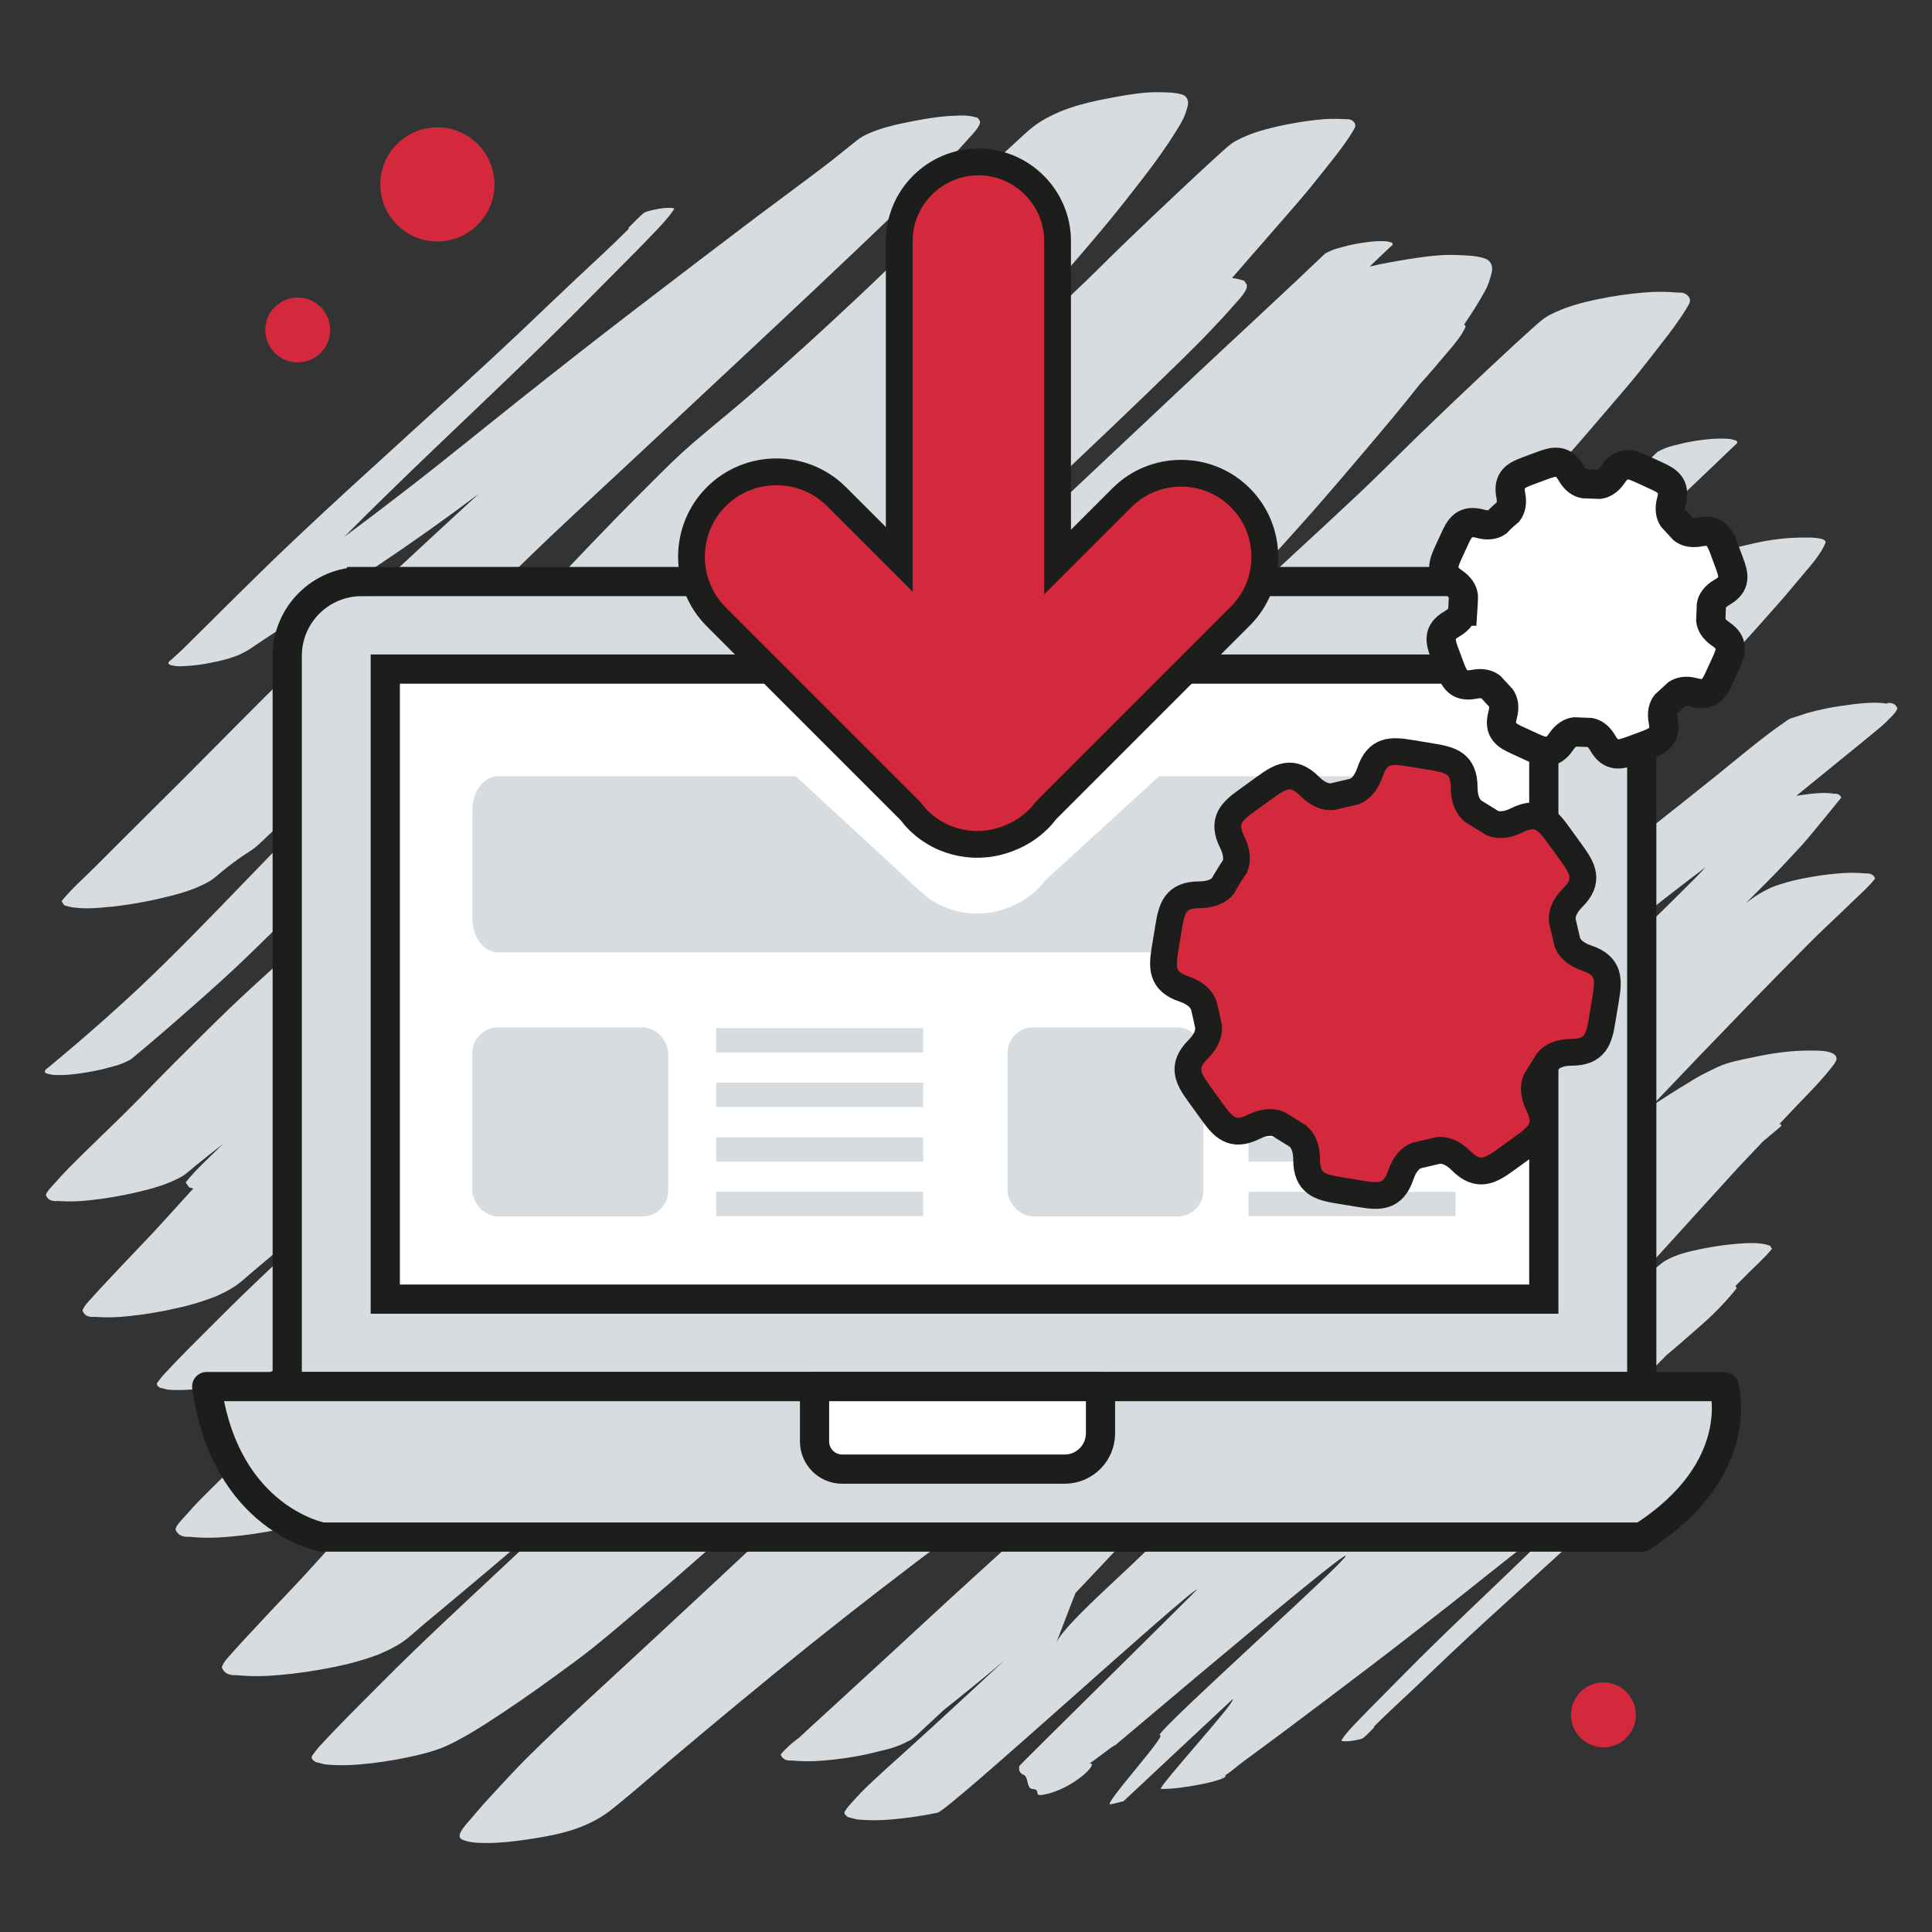
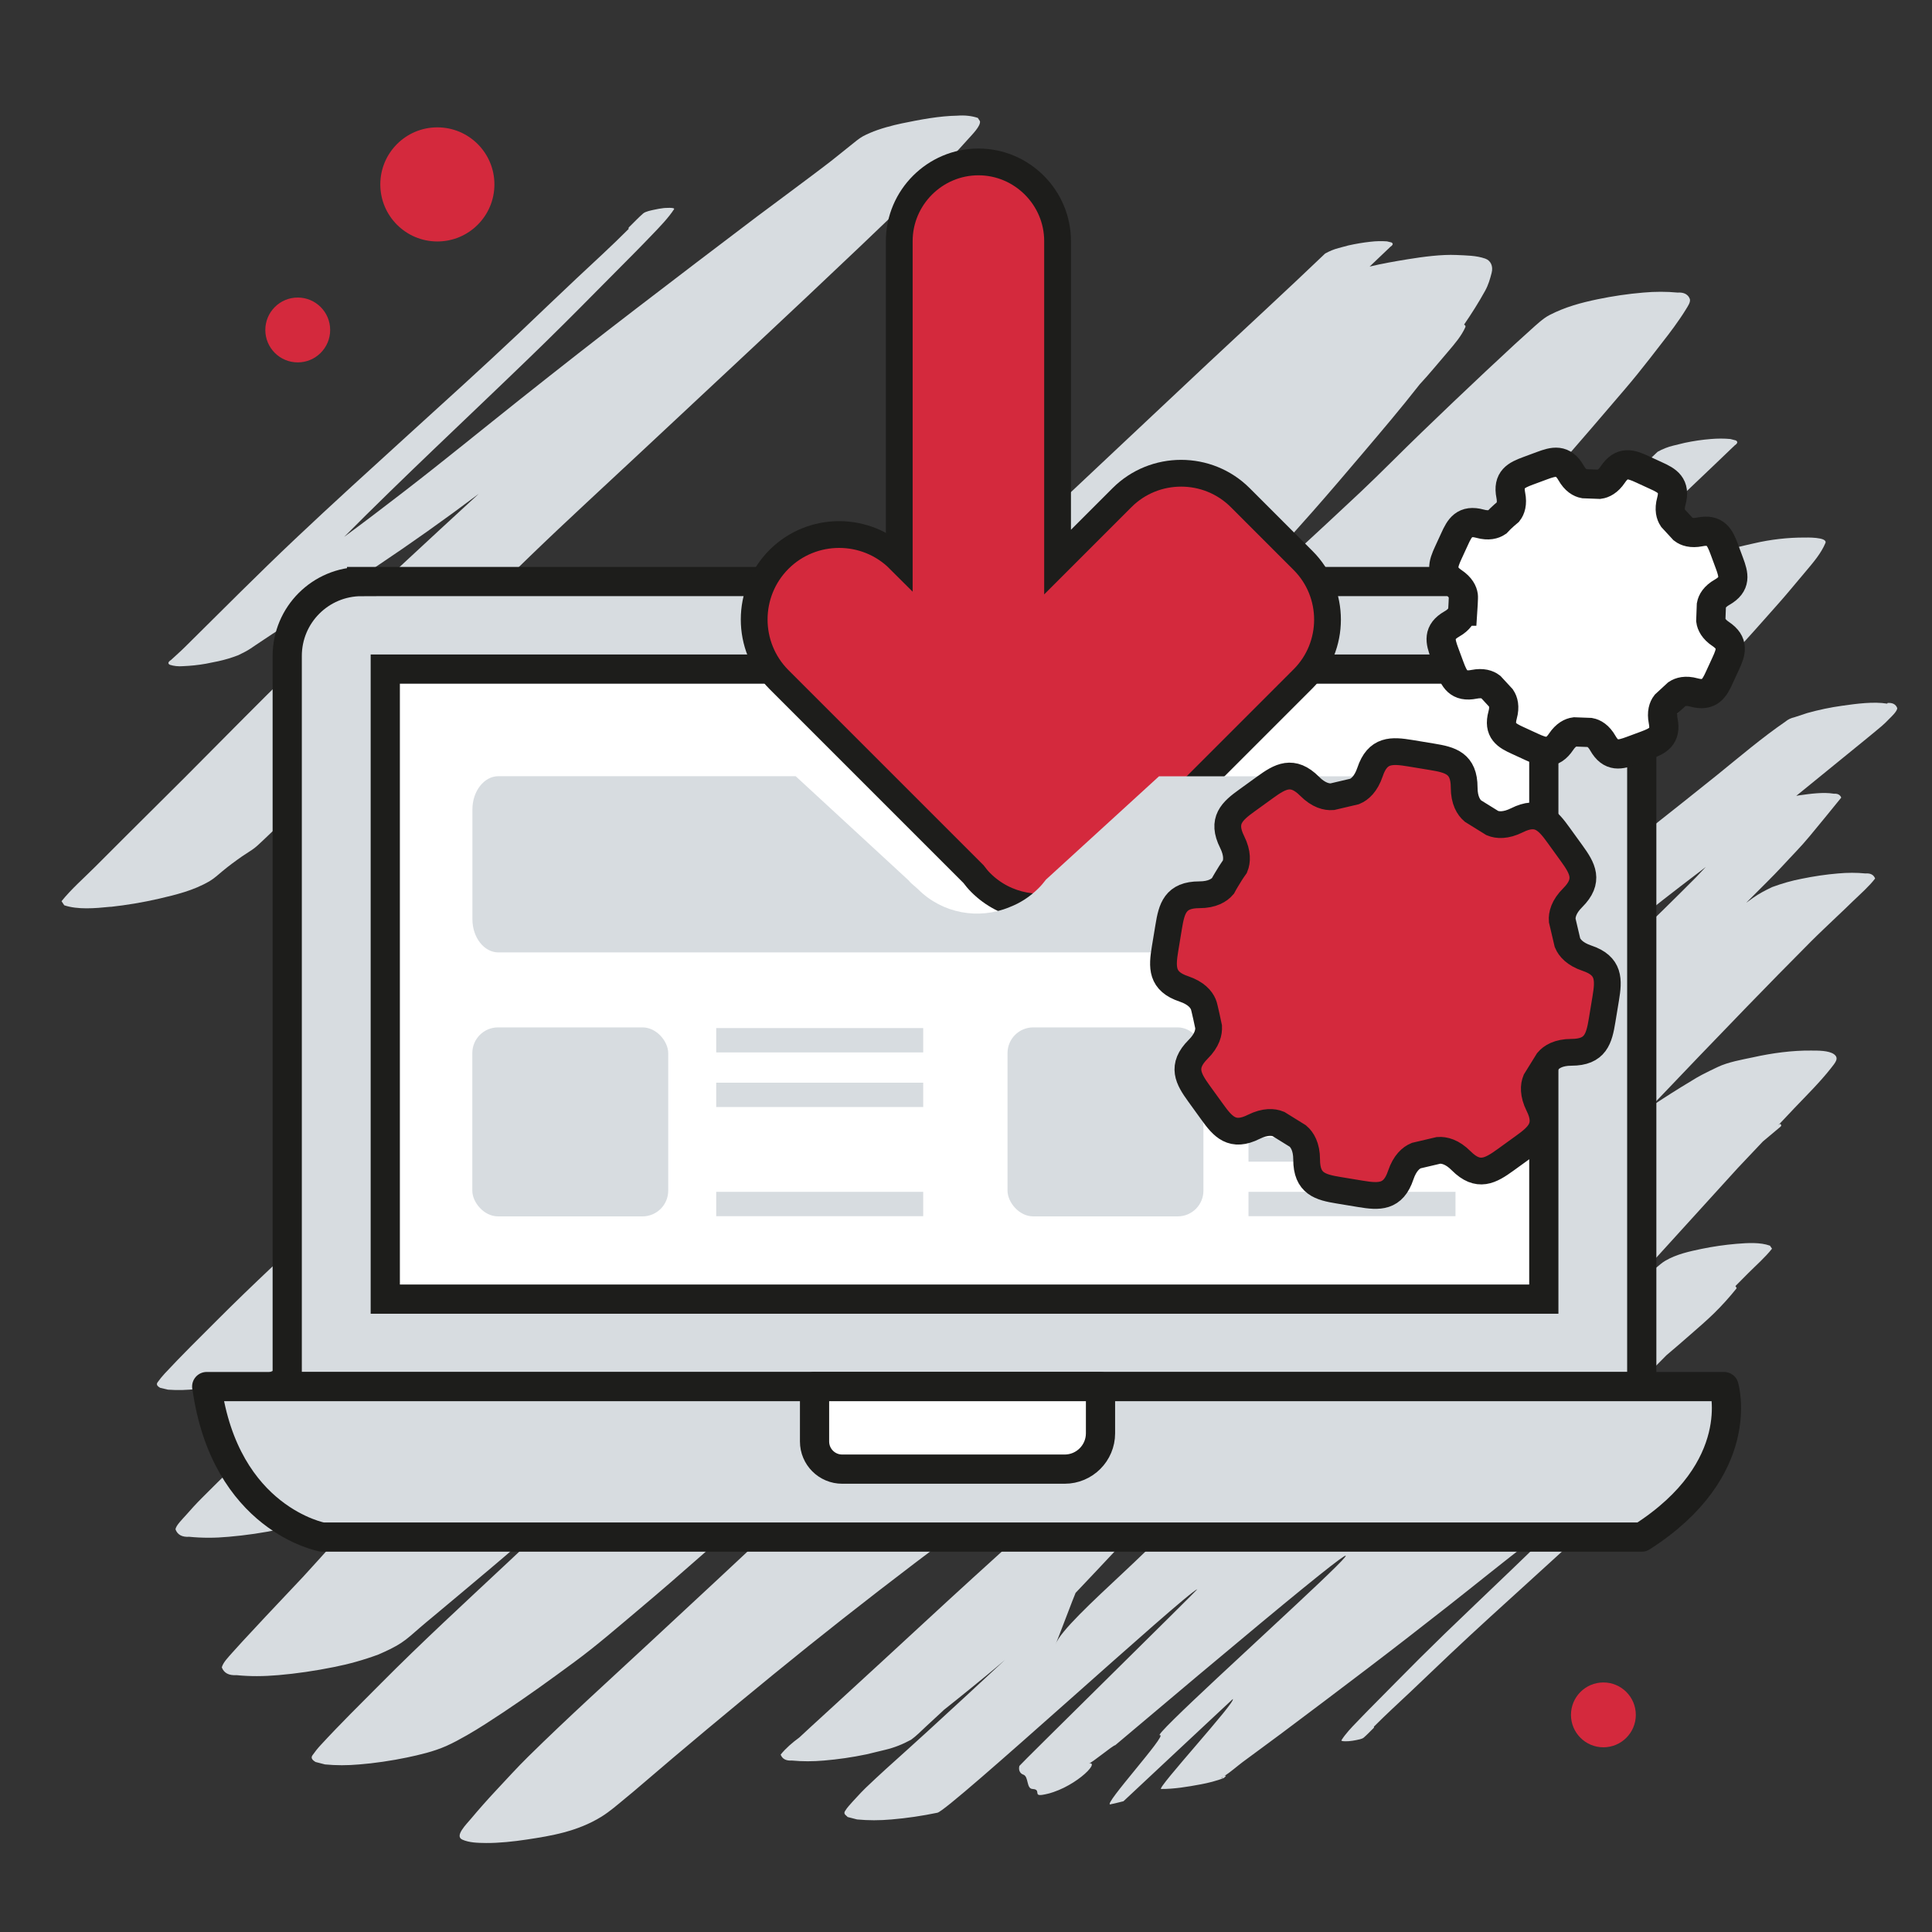
<svg xmlns="http://www.w3.org/2000/svg" id="Isolation_Mode" data-name="Isolation Mode" viewBox="0 0 198.43 198.43">
  <rect x="0" y="0" width="198.43" height="198.43" fill="#333333" stroke="none" />
  <defs>
    <style>
      .cls-1 {
        fill: none;
        stroke: #d7dce0;
        stroke-width: 2.5px;
      }

      .cls-1, .cls-2, .cls-3, .cls-4 {
        stroke-miterlimit: 10;
      }

      .cls-2 {
        stroke-width: 2.75px;
      }

      .cls-2, .cls-3, .cls-5, .cls-4, .cls-6 {
        stroke: #1d1d1b;
      }

      .cls-2, .cls-7 {
        fill: #d4293d;
      }

      .cls-3, .cls-5, .cls-4, .cls-6 {
        stroke-width: 3px;
      }

      .cls-3, .cls-5, .cls-8 {
        fill: #d7dce0;
      }

      .cls-5, .cls-6 {
        stroke-linecap: round;
        stroke-linejoin: round;
      }

      .cls-4, .cls-6 {
        fill: #fff;
      }

      .cls-7, .cls-8 {
        stroke-width: 0px;
      }
    </style>
  </defs>
  <g>
-     <path class="cls-8" d="m22.1,133.18c.68-.31,1.37-.63,2.03-1.07.56-.37,1.07-.85,1.58-1.29.43-.37.87-.73,1.3-1.1.85-.71,1.7-1.42,2.54-2.13,1.64-1.38,3.28-2.76,4.89-4.16.58-.4.66-.71.23-.93-.32-.07-.64-.15-.96-.22-.39-.03-.78-.04-1.18-.05.45-.51.89-1.02,1.34-1.53,1.05-.31,2.1-.71,3.08-1.28.52-.31,1.01-.75,1.48-1.15.76-.63,1.55-1.21,2.36-1.75.39-.26.79-.5,1.19-.76.42-.28.78-.62,1.15-.96.79-.74,1.56-1.48,2.32-2.26.66-.44.74-.79.24-1.06-.34-.09-.69-.18-1.04-.27,1.69-1.72,3.38-3.44,5.06-5.18,4.13-4.26,8.22-8.56,12.43-12.76,4.2-4.18,8.44-8.32,12.7-12.45,4.41-4.28,8.96-8.43,13.45-12.62,8.6-8.05,17.25-16.07,25.77-24.2,2.47-2.36,4.94-4.73,7.38-7.12,1.07-1.05,2.13-2.11,3.15-3.2.71-.75,1.42-1.5,2.09-2.28.48-.55,1.51-1.56,1.38-2.15-.09-.14-.18-.27-.27-.41-.39-.14-.81-.23-1.25-.29.29-.33.58-.66.86-.99,1.97-2.25,3.93-4.5,5.89-6.76.78-.91,1.55-1.84,2.29-2.78.55-.7,1.1-1.4,1.66-2.1.36-.46.7-.93,1.03-1.4.19-.27.37-.54.54-.82.19-.31.45-.66.38-.93-.04-.11-.1-.21-.17-.28-.19-.2-.48-.28-.87-.25-.96-.07-1.96-.05-3,.08-1.31.14-2.65.37-4.01.68-1.41.33-2.79.71-4.21,1.47-.58.31-1.16.87-1.67,1.33-.46.41-.92.83-1.37,1.25-.89.82-1.77,1.64-2.65,2.47-1.9,1.78-3.79,3.58-5.67,5.39-2.15,2.07-3.37,3.35-5.48,5.33-1.91,1.8-3.85,3.59-5.78,5.38-3.87,3.59-7.75,7.17-11.61,10.77.71-.78,1.43-1.55,2.14-2.32,3.7-3.98,7.4-7.96,11.02-12,1.56-1.75,3.09-3.53,4.61-5.31,1.66-1.93,3.32-3.87,4.89-5.86,2.14-2.72,4.34-5.48,6-8.38.3-.52.46-1.05.61-1.57.16-.59-.05-1.07-.53-1.23-.78-.25-1.6-.23-2.5-.25-1.28-.03-2.9.22-4.26.47-2.52.47-5.25.97-7.81,2.55-1.05.65-2.03,1.65-2.96,2.49-3.66,3.32-7.15,6.78-10.52,10.36-1.64,1.74-3.38,3.4-5.13,5.04-1.81,1.69-3.62,3.39-5.46,5.05-1.92,1.75-3.85,3.47-5.81,5.17-1.92,1.67-3.91,3.25-5.83,4.91-1.89,1.63-3.64,3.43-5.4,5.19-1.76,1.75-3.48,3.52-5.19,5.31-1.78,1.87-3.55,3.75-5.38,5.58-1.73,1.74-3.54,3.39-5.35,5.04-1.8,1.64-3.66,3.21-5.44,4.88-1.8,1.68-3.6,3.37-5.37,5.09-3.8,3.69-7.55,7.4-11.23,11.2-3.6,3.71-7.16,7.46-10.85,11.09-3.83,3.78-7.91,7.37-12.04,10.79-.36.24-.41.43-.14.57.2.05.39.09.59.14.7.05,1.42.03,2.17-.06.95-.1,1.92-.27,2.9-.49.43-.11.86-.23,1.29-.34.59-.15,1.17-.39,1.75-.72,2.18-1.8,4.31-3.65,6.43-5.52,1.8-1.59,3.61-3.2,5.34-4.87,3.93-3.78,7.76-7.66,11.63-11.5,3.74-3.7,7.54-7.33,11.41-10.9,2.09-1.93,4.22-3.8,6.36-5.65-2.8,2.55-5.58,5.11-8.33,7.72-4.43,4.19-8.71,8.52-13.03,12.82-.53.53-1.1,1.03-1.66,1.54-.37.25-.41.44-.13.59.48.17,1.02.24,1.6.21.59,0,1.2-.05,1.81-.12-1.99,1.84-3.96,3.68-5.96,5.51-1.79,1.65-3.61,3.27-5.36,4.95-1.89,1.82-3.74,3.68-5.6,5.53-1.8,1.8-3.54,3.64-5.35,5.42-1.85,1.82-3.73,3.6-5.55,5.44-.5.51-.99,1.03-1.45,1.56-.24.28-.91.93-.91,1.24.17.46.56.66,1.19.6,1.1.08,2.24.05,3.42-.09,1.5-.16,3.02-.42,4.57-.77,1.56-.37,3.22-.78,4.8-1.67.44-.25.87-.68,1.28-1.01.51-.41,1.02-.82,1.53-1.23.47-.37.94-.73,1.41-1.1-1.29,1.28-2.73,2.55-3.85,3.96.12.17.23.34.34.5.14.05.29.09.44.13-.93,1.02-1.86,2.04-2.79,3.07-.44.49-.89.97-1.33,1.45-1.1,1.17-2.21,2.33-3.31,3.49-.71.74-1.41,1.5-2.11,2.25-.31.33-.62.67-.92,1.01-.35.39-.78.82-.92,1.27.18.49.6.7,1.26.64,1.16.09,2.38.06,3.64-.09,1.59-.17,3.21-.44,4.86-.82,1.29-.28,2.59-.67,3.91-1.18Z" />
    <path class="cls-8" d="m11.37,93.14c1.63-.18,3.28-.45,4.97-.84,1.65-.39,3.54-.82,5.22-1.82.45-.27.87-.66,1.28-1,.66-.55,1.34-1.05,2.03-1.53.34-.23.68-.44,1.02-.67.36-.24.67-.54.99-.84.69-.64,1.36-1.29,2.01-1.96.57-.38.64-.69.22-.9-.29-.07-.58-.14-.87-.2,1.47-1.49,2.94-2.98,4.4-4.48,3.59-3.69,7.15-7.4,10.8-11.03,3.65-3.62,7.33-7.2,11.02-10.77,3.83-3.7,7.77-7.3,11.66-10.94,7.46-6.98,14.95-13.93,22.35-20.97,2.14-2.04,4.28-4.09,6.4-6.16.93-.91,1.85-1.83,2.74-2.77.62-.65,1.23-1.3,1.82-1.97.42-.47,1.31-1.35,1.22-1.84-.07-.11-.15-.23-.22-.34-.63-.21-1.34-.29-2.11-.23-1.82.03-3.75.39-5.68.79-.92.19-2.3.55-3.28.98-.64.28-.89.41-1.38.79-.2.15-.4.32-.6.48-.45.37-.91.73-1.37,1.1-.86.7-1.76,1.36-2.64,2.03-1.88,1.42-3.78,2.81-5.67,4.23-4.12,3.11-8.23,6.25-12.34,9.4-3.98,3.05-7.92,6.14-11.85,9.26-3.98,3.16-7.92,6.39-11.94,9.49-2.06,1.59-4.13,3.17-6.22,4.71,6.16-6.2,12.57-12.16,18.86-18.24,2.43-2.34,4.81-4.72,7.18-7.12,1.27-1.28,2.54-2.56,3.81-3.84.6-.6,1.19-1.22,1.79-1.84.77-.8,1.66-1.72,2.24-2.61.14-.22-1.02-.12-1.05-.12-.34.04-.69.1-1.04.18-.25.06-.84.16-1.09.38-.49.43-.95.92-1.42,1.38-.09.09-.1.15-.05.19-1.74,1.75-3.58,3.42-5.38,5.11-1.95,1.83-3.87,3.68-5.81,5.52-3.78,3.57-7.63,7.05-11.47,10.54-3.89,3.54-7.78,7.07-11.6,10.68-3.84,3.63-7.56,7.38-11.31,11.09-.46.46-.96.89-1.44,1.34-.32.21-.36.38-.12.5.41.13.86.18,1.35.14.76-.03,1.55-.11,2.34-.25.43-.09.86-.17,1.29-.26.68-.15,1.36-.35,2.05-.62.43-.21.85-.41,1.27-.69.18-.12.35-.24.53-.36.27-.18.54-.36.81-.54.57-.38,1.14-.76,1.72-1.13,1.06-.68,2.12-1.36,3.18-2.04,2.22-1.42,4.43-2.86,6.64-4.33,3.56-2.38,7.09-4.88,10.54-7.48-2.68,2.46-5.35,4.93-8.02,7.41-3.68,3.41-7.28,6.92-10.87,10.42-3.82,3.73-7.54,7.53-11.3,11.3-2,2-4,3.98-6,5.97-1.07,1.06-2.13,2.14-3.2,3.2-1.15,1.15-2.46,2.29-3.46,3.54.09.14.19.28.28.42,1.38.46,3.1.32,4.77.15Z" />
    <path class="cls-8" d="m193.83,72.27c-1.39-.23-3.12,0-4.66.22-1.17.16-2.35.41-3.54.74-.45.15-.89.29-1.34.44-.35.08-.65.22-.91.44-2.46,1.69-4.77,3.67-7.11,5.56-2.29,1.84-4.59,3.66-6.89,5.48-4.45,3.5-9.1,6.67-13.47,10.29-1.12.92-2.25,1.83-3.34,2.78-1.13.98-2.29,1.94-3.38,2.97-2.16,2.04-4.33,4.09-6.43,6.2-4.27,4.28-8.44,8.65-12.73,12.9-2.24,2.22-4.49,4.41-6.76,6.6-2.03,1.96-4.14,3.84-6.22,5.74-2.31,2.1-4.62,4.22-6.97,6.3,2.31-2.33,4.62-4.67,6.93-7,3.86-3.89,7.78-7.71,11.58-11.65,4.21-4.36,8.42-8.71,12.55-13.13,4.36-4.66,8.62-9.39,12.88-14.12,4.02-4.47,8.09-8.9,12.17-13.32.03-.03.05-.05.08-.08,3.37-3.56,6.73-7.12,10.09-10.69,1.7-1.81,3.37-3.64,5.01-5.5.82-.93,1.66-1.85,2.45-2.8.54-.65,1.09-1.29,1.63-1.94.79-.94,1.58-1.85,2.03-2.92.28-.65-2.06-.57-2.16-.57-1.63-.01-3.46.19-5.2.6-1.02.24-2.11.44-3.15.88-.49.21-.99.47-1.47.75-.26.15-.51.33-.76.49-.6.39-1.21.79-1.79,1.23-1.15.87-2.21,1.83-3.24,2.84-1.01.98-2.01,1.94-3.06,2.87-1.06.93-2.14,1.82-3.21,2.73-4.49,3.81-8.95,7.66-13.42,11.5.34-.43.57-.76.16-1.06-.45-.32-1.39-.29-1.99-.28-1.13.02-2.34.16-3.55.38.93-.93,1.86-1.87,2.8-2.79,8.58-8.52,17.32-16.9,26.12-25.21,1.54-1.45,3.06-2.92,4.59-4.38.26-.18.34-.32.23-.45-.03-.03-.06-.06-.11-.08-.18-.05-.36-.09-.55-.14-.64-.06-1.31-.06-2.01,0-.88.07-1.77.2-2.67.39-.4.1-.79.19-1.19.29-.54.13-1.08.34-1.6.63-4.58,4.39-9.25,8.68-13.88,13-1.02.95-2.03,1.91-3.05,2.87-.01,0-.02,0-.03,0-.77-.06-1.57-.04-2.4.06-1.05.11-2.12.29-3.2.54-.53.11-1.06.27-1.6.44.56-.58,1.13-1.16,1.68-1.75,2.42-2.58,4.8-5.17,7.15-7.79,1.75-1.95,3.45-3.92,5.16-5.89,2.27-2.61,4.52-5.22,6.75-7.84.9-1.05,1.78-2.14,2.62-3.22.63-.81,1.26-1.63,1.89-2.44.41-.53.8-1.08,1.18-1.63.22-.31.42-.63.62-.95.22-.36.51-.77.42-1.09-.05-.13-.12-.25-.21-.34-.23-.24-.57-.35-1.04-.32-1.14-.11-2.32-.11-3.54,0-1.55.13-3.12.36-4.71.69-1.66.35-3.27.77-4.92,1.62-.67.35-1.35,1-1.93,1.52-.54.48-1.06.96-1.59,1.44-1.02.94-2.04,1.89-3.05,2.84-2.19,2.06-4.37,4.13-6.53,6.22-2.12,2.04-4.17,4.14-6.31,6.16-2.21,2.08-4.44,4.14-6.67,6.2-4.47,4.14-8.94,8.27-13.39,12.42.82-.9,1.64-1.8,2.46-2.69,4.25-4.61,8.51-9.21,12.66-13.9,1.79-2.03,3.54-4.09,5.29-6.15,1.9-2.24,3.81-4.49,5.61-6.79.04-.05.07-.09.11-.14.51-.56,1.02-1.12,1.5-1.7.47-.56.95-1.11,1.42-1.67.69-.81,1.37-1.6,1.78-2.51.05-.12-.01-.21-.13-.27.78-1.14,1.51-2.29,2.16-3.47.34-.61.51-1.23.67-1.84.18-.69-.09-1.27-.66-1.47-.92-.32-1.9-.32-2.96-.37-1.52-.07-3.41.18-5.01.44-1.27.21-2.58.43-3.9.75.71-.68,1.42-1.35,2.13-2.03.23-.15.29-.28.2-.38-.02-.02-.05-.05-.09-.07-.15-.03-.31-.07-.46-.11-.55-.04-1.11-.03-1.7.04-.74.08-1.5.21-2.27.38-.34.09-.67.18-1.01.27-.46.12-.92.31-1.37.56-3.97,3.8-8.02,7.52-12.03,11.27-3.84,3.59-7.65,7.21-11.49,10.8-3.75,3.51-7.46,7.06-11.17,10.61-3.72,3.56-7.49,7.08-11.22,10.63-7.82,7.44-15.59,14.93-23.21,22.56-3.55,3.56-7.06,7.15-10.56,10.75-1.88,1.93-3.73,3.89-5.65,5.78-2.04,2.01-4.09,4-6.16,5.97-3.65,3.47-7.3,6.95-10.98,10.39-3.82,3.57-7.66,7.11-11.35,10.81-1.81,1.81-3.62,3.59-5.36,5.46-.27.29-.52.6-.74.91-.2.28.11.46.27.56.27.06.54.13.81.19.96.07,1.96.05,2.99-.08,1.24-.13,2.87-.4,4.15-.7.28-.07.57-.13.86-.21.22-.05.44-.11.65-.16.45-.11.89-.27,1.33-.46.21-.08.41-.16.61-.25.64-.3,1.23-.63,1.84-.99,1.08-.63,2.14-1.34,3.19-2.05,2.13-1.44,4.21-2.97,6.29-4.51,1.98-1.48,3.88-3.13,5.78-4.73,3.78-3.19,7.47-6.51,11.17-9.8,4.05-3.6,8.08-7.21,12.06-10.9,3.86-3.59,7.64-7.27,11.38-10.98,1.63-1.62,3.26-3.25,4.89-4.88-3.82,3.93-7.75,7.77-11.62,11.66-4.2,4.22-8.44,8.4-12.79,12.47-4.68,4.37-9.38,8.71-14.1,13.04-2.07,1.9-4.17,3.77-6.19,5.71-2.18,2.1-4.31,4.25-6.45,6.39-2.07,2.08-4.07,4.21-6.16,6.27-2.13,2.1-4.3,4.16-6.4,6.28-.58.58-1.14,1.19-1.67,1.8-.28.32-1.05,1.07-1.04,1.44.21.55.68.8,1.42.75,1.29.13,2.64.13,4.03,0,1.76-.15,3.55-.41,5.37-.79,1.83-.39,3.78-.83,5.61-1.84.51-.28,1.01-.79,1.48-1.16.59-.47,1.17-.95,1.77-1.41,1.14-.9,2.29-1.78,3.44-2.66,1.22-.93,2.44-1.87,3.65-2.81-4.19,4.25-8.17,8.69-12.15,13.11-.51.56-1.02,1.12-1.53,1.68-1.27,1.35-2.54,2.7-3.81,4.04-.81.86-1.62,1.73-2.42,2.6-.36.39-.71.78-1.06,1.17-.4.46-.9.95-1.05,1.48.22.58.72.85,1.51.8,1.38.14,2.8.13,4.29,0,1.87-.16,3.78-.44,5.71-.83,1.52-.3,3.04-.72,4.58-1.29.8-.35,1.6-.71,2.36-1.21.64-.42,1.24-.98,1.83-1.49.49-.43,1-.84,1.5-1.26.98-.82,1.96-1.63,2.94-2.46,1.89-1.59,3.79-3.17,5.65-4.79.68-.45.76-.82.25-1.09-.38-.1-.76-.2-1.14-.29-.46-.05-.92-.07-1.39-.09,1.17-1.34,2.33-2.69,3.5-4.04,1.46-1.68,2.97-3.33,4.48-4.97,2.56-2.72,5.16-5.41,7.75-8.09.6-.19,1.19-.43,1.78-.77.46-.33.9-.78,1.32-1.17.5-.46,1.01-.93,1.51-1.39.03-.03.05-.05.08-.08.76-.61,1.53-1.22,2.29-1.84,1.05-.86,2.12-1.73,3.16-2.63-2.29,2.13-4.59,4.25-6.89,6.36-1.23,1.13-2.47,2.23-3.71,3.36-.61.56-1.21,1.12-1.81,1.69-.28.27-.54.55-.81.84-.23.25-.46.49-.68.74-.13.14-.24.29-.34.44-.16.22-.02.34.1.45.03.03.07.06.1.09l.82.19c.96.07,1.96.05,3-.08.19-.02.39-.06.58-.08-.75.73-1.49,1.46-2.25,2.18-4.21,4.01-8.42,8.02-12.66,11.99-4.4,4.12-8.84,8.2-13.09,12.48-2.08,2.09-4.17,4.15-6.17,6.32-.31.33-.59.69-.85,1.06-.22.32.14.55.33.67.32.08.64.16.97.25,1.13.11,2.31.11,3.53,0,1.46-.11,3.37-.39,4.88-.71,1.28-.27,2.73-.6,4.04-1.18.74-.33,1.43-.71,2.15-1.12,1.26-.72,2.48-1.53,3.71-2.34,2.47-1.64,4.89-3.39,7.29-5.16,2.3-1.69,4.49-3.6,6.68-5.44,4.37-3.67,8.62-7.49,12.9-11.29,4.67-4.15,9.33-8.31,13.92-12.57,4.46-4.14,8.8-8.39,13.11-12.68.6-.59,1.19-1.19,1.78-1.78,1.86-1.65,3.73-3.28,5.64-4.87,1.99-1.66,3.98-3.33,6.01-4.93.83-.66,1.68-1.29,2.52-1.94-5.18,5.3-10.4,10.56-15.7,15.75-8.4,8.21-16.55,16.66-25.12,24.71-4.58,4.3-9.19,8.58-13.8,12.86-4.24,3.94-8.55,7.83-12.67,11.89-1.14,1.12-2.21,2.31-3.3,3.47-.88.94-1.74,1.91-2.56,2.89-.49.59-1.73,1.79-.91,2.16.7.32,1.58.34,2.44.35,1.32.01,2.84-.15,4.21-.36,2.45-.37,5.16-.81,7.64-2.34.87-.54,1.69-1.26,2.49-1.92.5-.41,1-.82,1.49-1.25,4.51-3.87,9.07-7.67,13.67-11.43,4.77-3.9,9.6-7.69,14.49-11.41,4.63-3.52,9.36-6.87,13.95-10.46,2.61-2.04,5.19-4.11,7.76-6.22,2.02-1.65,4.03-3.33,5.98-5.07,4.73-4.23,9.42-8.5,14.07-12.82,2.13-1.99,4.19-4.06,6.25-6.12,2.14-2.14,4.26-4.31,6.38-6.48,2.12-2.17,4.21-4.35,6.35-6.51,2.03-2.04,4.11-4.05,6.2-6.03,4.26-4.03,8.89-7.67,13.52-11.19.28-.21.55-.42.83-.64-.34.35-.67.71-1,1.06-2.2,2.21-4.42,4.39-6.67,6.54-1.97,1.89-3.97,3.73-5.93,5.63-4.59,4.44-9.1,8.96-13.59,13.49-4.11,4.15-8.32,8.2-12.47,12.31-4.58,4.54-9.16,9.08-13.8,13.57-3.52,3.42-7,6.88-10.46,10.35-1.65,1.43-3.3,2.86-4.95,4.3-2.17,1.9-4.28,3.84-6.42,5.78-3.11,2.83-6.19,5.7-9.28,8.54-1.67,1.54-3.35,3.08-5.03,4.62-.79.73-1.59,1.46-2.39,2.19-.37.34-.74.68-1.11,1.03-.72.53-1.39,1.1-1.92,1.76.17.45.56.65,1.16.61,1.06.1,2.15.1,3.29,0,1.44-.12,2.9-.33,4.38-.64.65-.16,1.3-.31,1.94-.47.89-.21,1.77-.56,2.63-1.03.53-.38,1.04-.9,1.52-1.35.58-.54,1.16-1.07,1.74-1.61.03-.03.06-.06.09-.09.88-.7,1.77-1.41,2.64-2.12,1.22-.99,2.45-1.99,3.65-3.03-2.64,2.46-5.29,4.9-7.95,7.34-1.42,1.3-2.85,2.58-4.28,3.87-.7.64-1.4,1.29-2.09,1.95-.32.31-.63.64-.93.97-.27.29-.53.57-.78.86-.14.16-.27.33-.38.51-.18.26-.02.4.14.53.04.04.08.07.11.11l.97.25c1.14.11,2.32.11,3.54,0,1.55-.13,3.12-.36,4.71-.69,1.21-.24,25.48-22.52,26.7-22.96-.03.11-18.25,18.04-18.28,18.15-.11.42.05.78.41.9.56.2.29,1.44.94,1.47.93.05.04.76,1.03.6,3.03-.48,6.04-3.42,4.76-3.23.25.01,2.45-1.85,2.71-1.87,51.28-43.3,3.02-.78,4.58-1.02.84-.15-5.92,7.25-5.09,7.1.45-.09.9-.21,1.35-.32,0,0,11.22-10.5,11.22-10.49.46.16-7.91,9.26-7.35,9.23,1.31.01,2.7-.22,4.09-.48.66-.12,1.65-.36,2.35-.65,0,0,.44-.36.04-.19-.45.19.04.1-.14.14-.56.14-.45.24.14-.14.66-.43,1.25-.96,1.87-1.43,1.34-1,2.69-1.97,4.02-2.97,2.93-2.19,5.84-4.39,8.76-6.61,2.82-2.14,5.62-4.32,8.41-6.51,2.83-2.22,5.62-4.5,8.47-6.68,1.46-1.12,2.93-2.23,4.42-3.31-4.35,4.39-8.88,8.61-13.32,12.9-1.71,1.66-3.4,3.34-5.07,5.04-.89.91-1.79,1.81-2.69,2.72-.43.43-.84.87-1.26,1.3-.55.56-1.17,1.22-1.57,1.86-.1.16.74.1.76.1.25-.02.5-.06.75-.11.18-.04.6-.1.78-.26.35-.3.67-.65,1-.97.07-.07.07-.11.03-.14,1.23-1.24,2.53-2.42,3.8-3.62,1.37-1.29,2.73-2.61,4.1-3.9,2.67-2.52,5.39-4.98,8.11-7.45,2.75-2.5,5.5-4.99,8.2-7.55,2.71-2.57,5.33-5.22,7.98-7.85.33-.33.68-.63,1.01-.94.22-.15.25-.27.08-.36-.3-.1-.62-.15-.98-.13-.55,0-1.12.05-1.69.14-.31.05-.62.11-.93.16-.49.1-.98.23-1.47.41-.31.15-.61.28-.91.48-.13.08-.25.17-.38.25-.19.13-.38.25-.58.38-.41.27-.81.53-1.22.79-.75.48-1.51.95-2.26,1.43-1.58.99-3.16,2-4.72,3.03-2.53,1.66-5.04,3.42-7.49,5.25,1.89-1.74,3.78-3.49,5.67-5.24,2.6-2.41,5.14-4.89,7.68-7.37,2.04-2,4.05-4.03,6.05-6.06.85-.72,1.69-1.44,2.53-2.18.79-.69,1.59-1.38,2.34-2.11.85-.83,1.62-1.69,2.35-2.6-.03-.09-.08-.15-.13-.22.44-.44.88-.89,1.32-1.33.81-.81,1.74-1.62,2.44-2.51-.07-.1-.14-.21-.21-.31-1-.36-2.25-.29-3.45-.19-1.17.1-2.37.27-3.58.52-1.19.25-2.55.53-3.74,1.23-.32.19-.62.46-.91.7-.47.39-.95.74-1.44,1.07-.24.16-.49.31-.73.47-.26.17-.48.38-.7.59,0,0,0,0,0,0,.88-.96,1.76-1.93,2.63-2.89,2.86-3.15,5.73-6.3,8.59-9.45.86-.92,1.73-1.83,2.6-2.75.55-.47,1.11-.94,1.67-1.4.25-.17.29-.31.09-.41l-.18.14c.56-.59,1.12-1.19,1.68-1.78,1.26-1.32,2.59-2.63,3.71-4.05.47-.6.89-1.05.34-1.46-.53-.39-1.65-.38-2.36-.38-1.9-.02-3.98.25-5.99.7-1.08.23-2.51.47-3.62,1-.54.26-1.09.52-1.62.8-.37.19-.74.42-1.1.64-1.37.82-2.72,1.68-4.06,2.57,3.25-3.41,6.51-6.82,9.79-10.2,2.18-2.25,4.37-4.48,6.58-6.7.87-.87,1.78-1.72,2.67-2.57.56-.53,1.12-1.06,1.67-1.6.76-.73,1.63-1.49,2.26-2.31-.15-.39-.48-.56-.99-.52-.91-.09-1.85-.09-2.82,0-1.23.1-2.49.29-3.76.55-1,.19-2,.48-3.01.85-.69.33-1.31.65-1.95,1.1-.23.16-.45.32-.68.49,0,0,0,0-.01,0,.18-.18.35-.35.53-.53,1.05-1.06,2.13-2.1,3.14-3.19.93-1.02,1.95-2.03,2.82-3.09,1.09-1.32,2.18-2.64,3.25-3.97-.03-.08-.07-.15-.13-.21-.14-.15-.35-.21-.63-.19-1.06-.18-2.39,0-3.58.17-.09.01-.19.03-.28.05,1.13-.91,2.26-1.83,3.38-2.75,1.2-.99,2.41-1.95,3.61-2.94.6-.49,1.2-.98,1.79-1.48.26-.22.51-.47.75-.72.23-.23.86-.81.84-1.13-.15-.38-.47-.56-.99-.52Zm-104.64,47.99c-2.09,2.08-4.19,4.15-6.31,6.2.04-.05.09-.09.13-.14,1.2-1.26,2.39-2.51,3.58-3.78,1.17-1.08,2.34-2.15,3.53-3.21-.31.31-.62.62-.93.92Zm31.36,35.2c1.47.91-11.26,10.79-12.14,13.44.05-.05,2.01-5.25,2.06-5.3,1.38-1.45,2.75-2.91,4.12-4.37,1.35-1.24,2.7-2.48,4.07-3.71-.35.36,1.46-.33,1.89-.06Z" />
  </g>
  <g>
    <path class="cls-3" d="m37.14,59.73h123.84c4.22,0,7.64,3.42,7.64,7.64v75.04H29.5v-75.04c0-4.22,3.42-7.64,7.64-7.64Z" />
    <rect class="cls-4" x="39.57" y="68.72" width="118.99" height="64.71" />
    <path class="cls-5" d="m21.23,142.41h155.84s2.52,8.45-8.45,15.46H33.1s-9.98-1.8-11.86-15.46Z" />
    <path class="cls-6" d="m83.66,142.41h29.37v4.8c0,2.03-1.65,3.68-3.68,3.68h-22.85c-1.57,0-2.84-1.27-2.84-2.84v-5.65h0Z" />
  </g>
  <circle class="cls-7" cx="44.92" cy="18.94" r="5.86" />
  <circle class="cls-7" cx="164.68" cy="176.13" r="3.33" />
  <circle class="cls-7" cx="30.58" cy="33.89" r="3.33" />
  <line class="cls-1" x1="73.56" y1="112.45" x2="94.82" y2="112.45" />
-   <line class="cls-1" x1="73.56" y1="118.06" x2="94.82" y2="118.06" />
  <line class="cls-1" x1="73.56" y1="123.66" x2="94.82" y2="123.66" />
  <line class="cls-1" x1="73.56" y1="106.84" x2="94.82" y2="106.84" />
-   <line class="cls-1" x1="128.23" y1="112.45" x2="149.49" y2="112.45" />
  <line class="cls-1" x1="128.23" y1="118.06" x2="149.49" y2="118.06" />
  <line class="cls-1" x1="128.23" y1="123.66" x2="149.49" y2="123.66" />
  <line class="cls-1" x1="128.23" y1="106.84" x2="149.49" y2="106.84" />
  <rect class="cls-8" x="48.51" y="105.52" width="20.12" height="19.41" rx="2.64" ry="2.64" />
  <rect class="cls-8" x="103.48" y="105.52" width="20.12" height="19.41" rx="2.64" ry="2.64" />
-   <path class="cls-2" d="m127.38,51.11c-3.34-3.34-8.8-3.34-12.14,0l-6.62,6.62V24.76c0-4.47-3.66-8.13-8.13-8.13s-8.13,3.66-8.13,8.13v32.69l-6.44-6.44c-3.4-3.4-8.95-3.4-12.35,0h0c-3.4,3.4-3.4,8.95,0,12.35l19.97,19.97c.23.31.48.61.76.89h0c2.52,2.52,6.26,3.14,9.37,1.85,1.09-.42,2.12-1.07,3-1.95.28-.28.53-.58.77-.89l19.96-19.96c3.34-3.34,3.34-8.8,0-12.14Z" />
+   <path class="cls-2" d="m127.38,51.11c-3.34-3.34-8.8-3.34-12.14,0l-6.62,6.62V24.76c0-4.47-3.66-8.13-8.13-8.13s-8.13,3.66-8.13,8.13v32.69c-3.4-3.4-8.95-3.4-12.35,0h0c-3.4,3.4-3.4,8.95,0,12.35l19.97,19.97c.23.31.48.61.76.89h0c2.52,2.52,6.26,3.14,9.37,1.85,1.09-.42,2.12-1.07,3-1.95.28-.28.53-.58.77-.89l19.96-19.96c3.34-3.34,3.34-8.8,0-12.14Z" />
  <path class="cls-8" d="m147.59,79.73h-28.55l-11.61,10.61c-.24.31-.48.61-.77.89-.88.88-1.9,1.53-3,1.95-3.12,1.29-6.85.67-9.37-1.85h0c-.28-.28-.72-.58-.95-.89l-11.62-10.72h-30.53c-1.47,0-2.67,1.54-2.67,3.41v11.28c0,1.88,1.2,3.41,2.67,3.41h96.4c1.47,0,2.67-1.54,2.67-3.41v-11.28c0-1.88-1.2-3.41-2.67-3.41Z" />
  <path class="cls-2" d="m124.13,105.45c.04.56-.13,1.39-1.08,2.33-1.75,1.75-1.01,3.01.11,4.56l1.33,1.84c1.12,1.56,2.08,2.66,4.29,1.55,1.17-.58,2-.5,2.52-.29l2,1.24c.43.37.9,1.08.9,2.42,0,2.48,1.41,2.84,3.3,3.15l2.24.37c1.89.31,3.35.41,4.13-1.94.42-1.24,1.06-1.77,1.58-1.99l2.3-.54c.56-.04,1.39.13,2.33,1.08,1.75,1.75,3.01,1.01,4.56-.11l1.84-1.33c1.56-1.12,2.66-2.08,1.55-4.29-.58-1.17-.5-2-.29-2.52l1.24-2c.37-.43,1.08-.9,2.42-.9,2.48,0,2.84-1.41,3.15-3.3l.37-2.24c.31-1.89.41-3.35-1.94-4.13-1.24-.42-1.77-1.06-1.99-1.58l-.54-2.3c-.04-.56.13-1.39,1.08-2.33,1.75-1.75,1.01-3.01-.11-4.56l-1.33-1.84c-1.12-1.56-2.08-2.66-4.29-1.55-1.17.58-2,.5-2.52.29l-2-1.24c-.43-.37-.9-1.08-.9-2.42,0-2.48-1.41-2.84-3.3-3.15l-2.24-.37c-1.89-.31-3.35-.41-4.13,1.94-.42,1.24-1.06,1.77-1.58,1.99l-2.3.54c-.56.04-1.39-.13-2.33-1.08-1.75-1.75-3.01-1.01-4.56.11l-1.84,1.33c-1.56,1.12-2.66,2.08-1.55,4.29.58,1.17.5,2,.29,2.52-.16.22-.31.45-.46.68l-.41.67c-.13.21-.25.43-.37.65-.37.43-1.08.9-2.42.9-2.48,0-2.84,1.41-3.15,3.3l-.37,2.24c-.31,1.89-.41,3.35,1.94,4.13,1.24.42,1.77,1.06,1.99,1.58.09.13.54,2.3.54,2.3Z" />
  <path class="cls-4" d="m150.22,62.77c-.07.37-.33.88-1.11,1.32-1.45.83-1.19,1.78-.74,2.99l.53,1.43c.45,1.21.88,2.1,2.51,1.77.86-.17,1.39.03,1.69.26l1.08,1.17c.21.32.39.86.15,1.73-.44,1.61.41,2.1,1.59,2.63l1.39.64c1.17.54,2.1.86,3.03-.53.49-.73,1.01-.96,1.38-1.01l1.59.06c.37.07.88.33,1.32,1.11.83,1.45,1.78,1.19,2.99.74l1.43-.53c1.21-.45,2.1-.88,1.77-2.51-.17-.86.03-1.39.26-1.69l1.17-1.08c.32-.21.86-.39,1.73-.15,1.61.44,2.1-.41,2.63-1.59l.64-1.39c.54-1.17.86-2.1-.53-3.03-.73-.49-.96-1.01-1.01-1.38l.06-1.59c.07-.37.33-.88,1.11-1.32,1.45-.83,1.19-1.78.74-2.99l-.53-1.43c-.45-1.21-.88-2.1-2.51-1.77-.86.17-1.39-.03-1.69-.26l-1.08-1.17c-.21-.32-.39-.86-.15-1.73.44-1.61-.41-2.1-1.59-2.63l-1.39-.64c-1.17-.54-2.1-.86-3.03.53-.49.73-1.01.96-1.38,1.01l-1.59-.06c-.37-.07-.88-.33-1.32-1.11-.83-1.45-1.78-1.19-2.99-.74l-1.43.53c-1.21.45-2.1.88-1.77,2.51.17.86-.03,1.39-.26,1.69-.14.12-.28.24-.42.36l-.39.36c-.12.12-.24.24-.35.36-.32.21-.86.39-1.73.15-1.61-.44-2.1.41-2.63,1.59l-.64,1.39c-.54,1.17-.86,2.1.53,3.03.73.49.96,1.01,1.01,1.38.04.1-.06,1.59-.06,1.59Z" />
</svg>